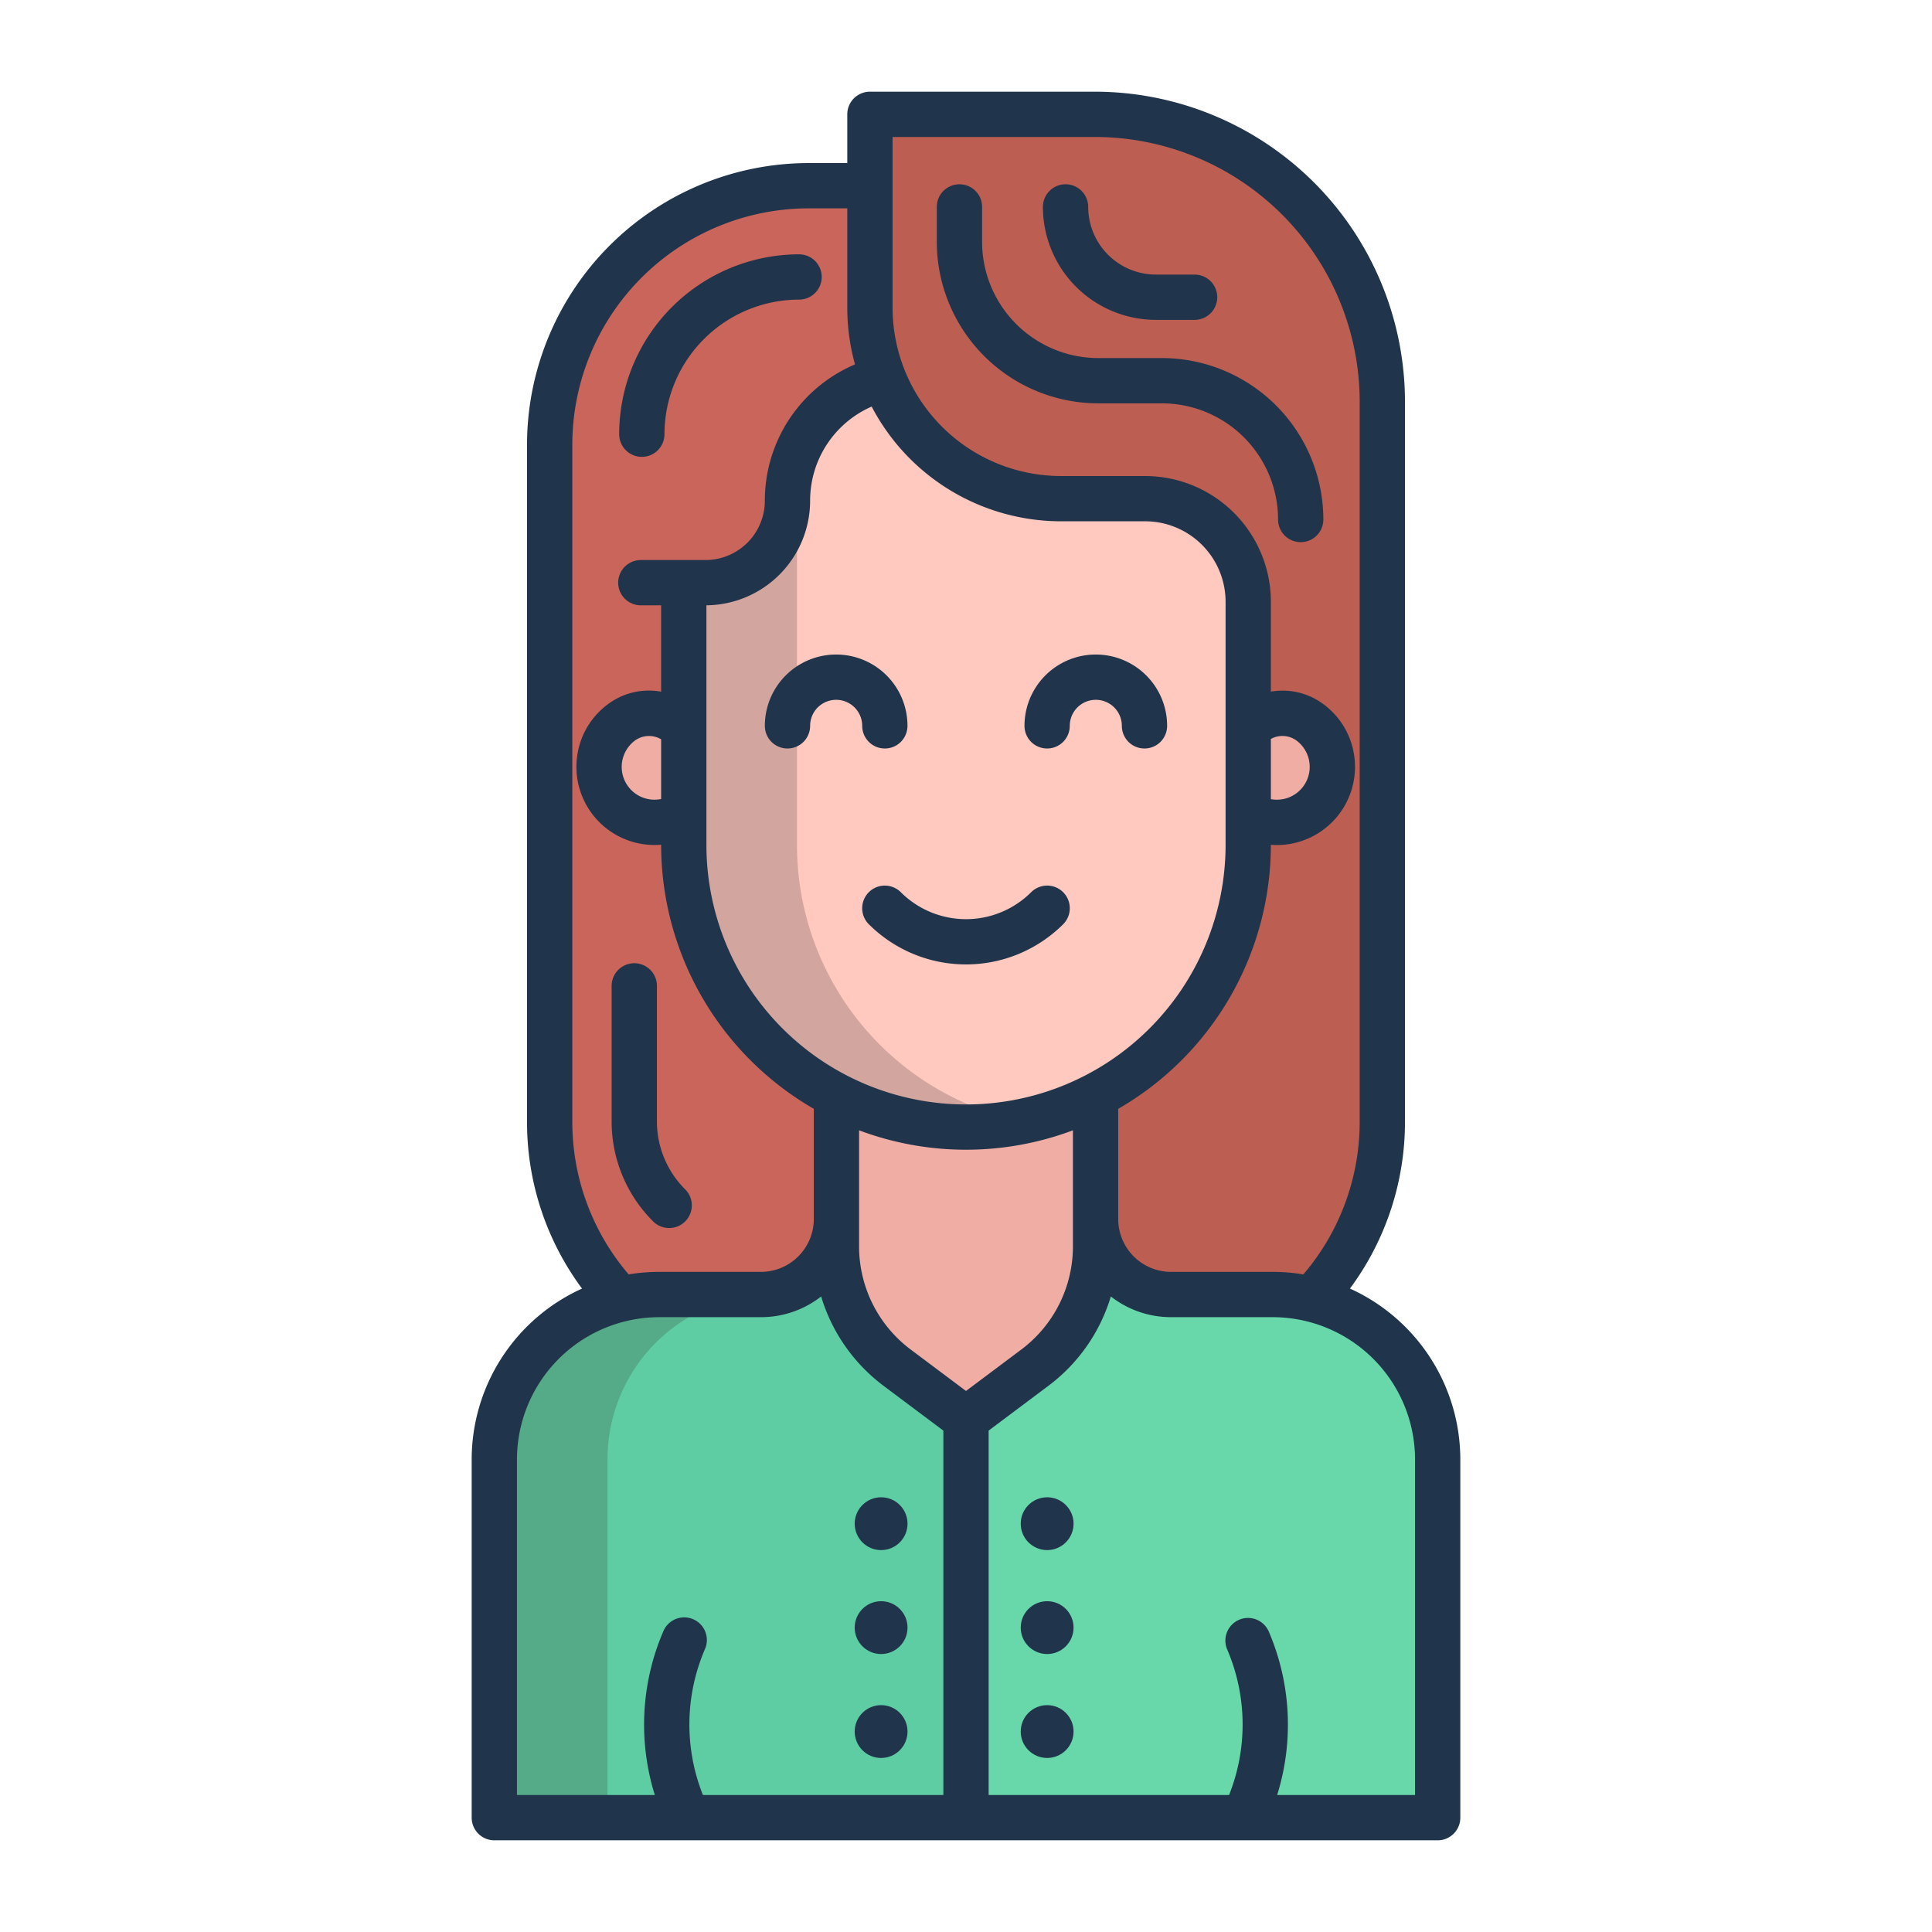
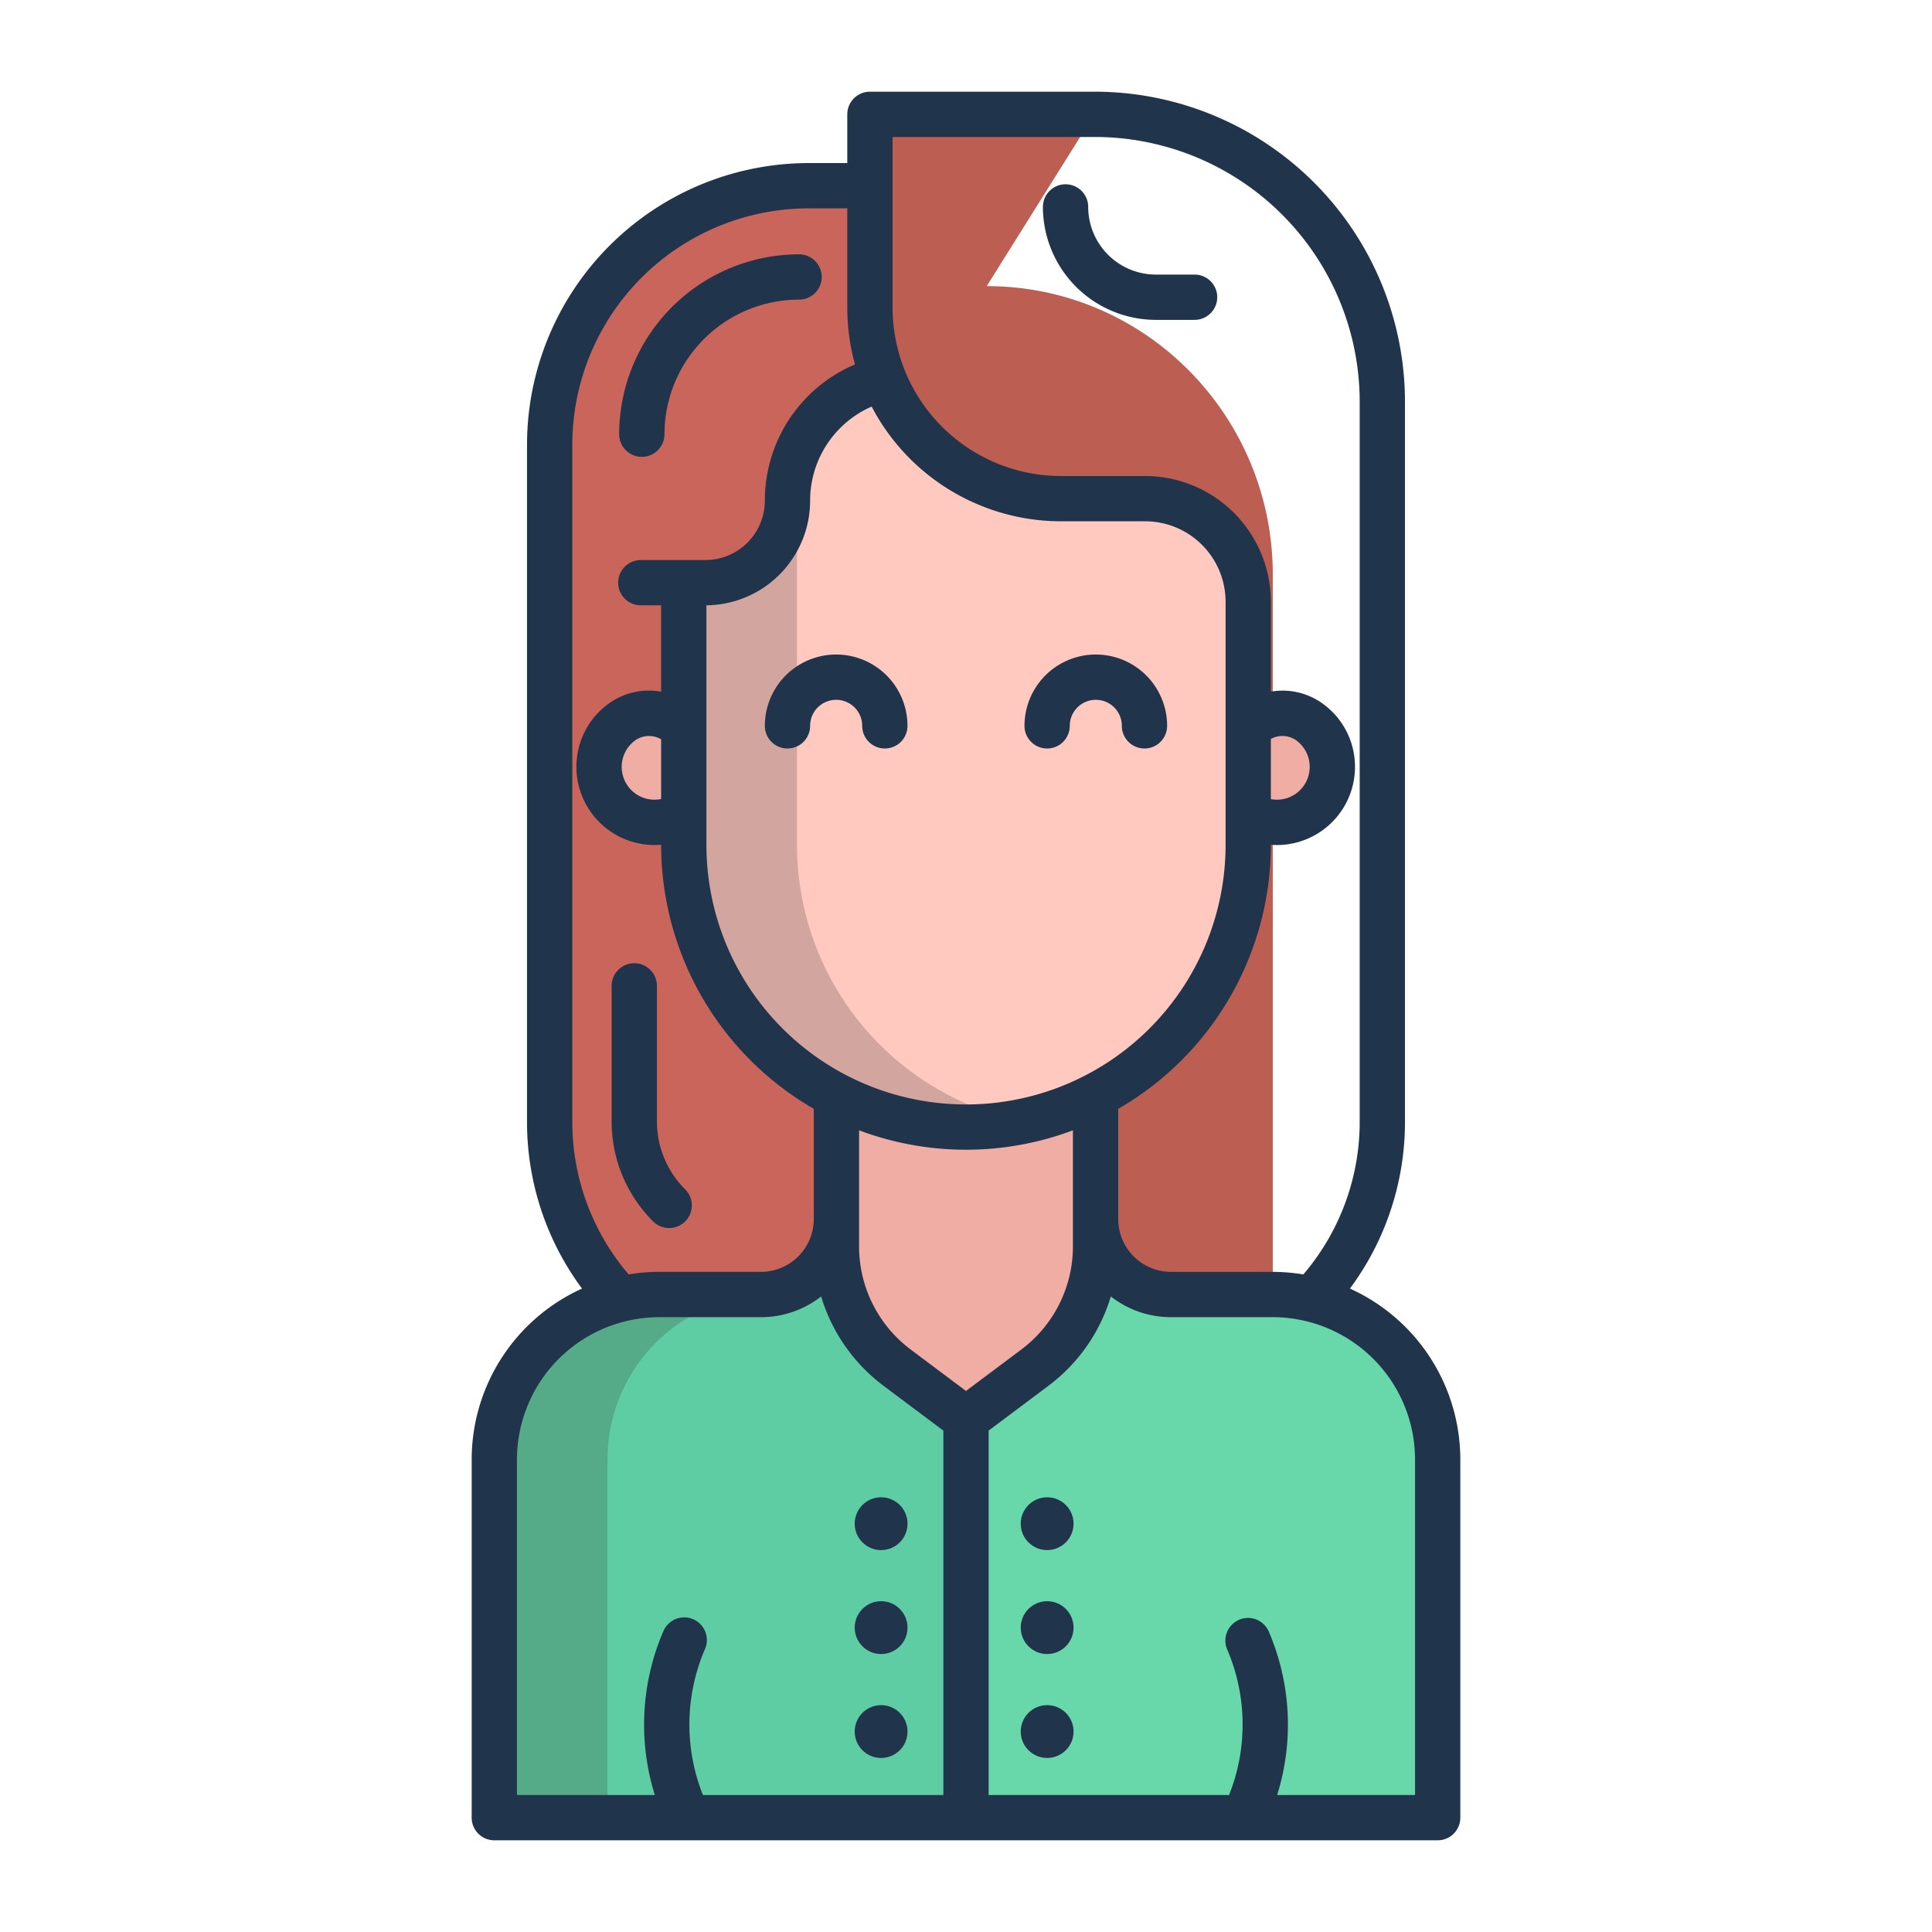
<svg xmlns="http://www.w3.org/2000/svg" id="Layer_1" height="512" viewBox="0 0 512 512" width="512" data-name="Layer 1">
  <path d="m186.97 154a21.36 21.36 0 0 0 21.72-21.415 33.186 33.186 0 0 1 22.74-31.485l2.85-1.043a50.125 50.125 0 0 1 -3.28-18.537v-32.52h-16.72c-37.89 0-68.28 30.93-68.28 68.83v179.34a68.1 68.1 0 0 0 18.575 47.08 42.285 42.285 0 0 1 10.125-1.25h26.96c11.05 0 20.34-8.89 20.34-19.94v-32.7c-24-12.45-41-37.54-41-66.46v-69.9z" fill="#c9655b" />
-   <path d="m290.19 30h-59.19v51.52a49.78 49.78 0 0 0 50.16 50.48h22.32a27.607 27.607 0 0 1 27.52 27.45v64.45a74.847 74.847 0 0 1 -41 66.46v32.7c0 11.05 9.29 19.94 20.34 19.94h26.96a41.87 41.87 0 0 1 10.135 1.26 68.175 68.175 0 0 0 18.565-47.09v-190.73c0-42.05-33.76-76.44-75.81-76.44z" fill="#bc5e51" />
+   <path d="m290.19 30h-59.19v51.52a49.78 49.78 0 0 0 50.16 50.48h22.32a27.607 27.607 0 0 1 27.52 27.45v64.45a74.847 74.847 0 0 1 -41 66.46v32.7c0 11.05 9.29 19.94 20.34 19.94h26.96v-190.73c0-42.05-33.76-76.44-75.81-76.44z" fill="#bc5e51" />
  <path d="m381 481.7h-125v-105.58l18.33-13.74a40.015 40.015 0 0 0 16.01-31.98v-7.34a19.994 19.994 0 0 0 20 20h26.96a43.223 43.223 0 0 1 10.3 1.23 43.712 43.712 0 0 1 33.4 42.48z" fill="#68d8aa" />
  <path d="m256 481.7h-125v-94.93a43.659 43.659 0 0 1 43.7-43.71h26.96a19.994 19.994 0 0 0 20-20v7.33a39.982 39.982 0 0 0 16.01 32l18.33 13.73z" fill="#5fcda4" />
  <path d="m221.66 290.36v40.03a39.982 39.982 0 0 0 16.01 32l18.33 13.73 18.33-13.74a40.015 40.015 0 0 0 16.01-31.98v-40.04z" fill="#efada3" />
  <path d="m303.48 132.15h-22.32a50.632 50.632 0 0 1 -47.11-32.07l-2.62 1.07a33.252 33.252 0 0 0 -22.74 31.54 21.714 21.714 0 0 1 -21.72 21.73h-5.76v69.48a74.79 74.79 0 1 0 149.58 0v-64.45a27.3 27.3 0 0 0 -27.31-27.3z" fill="#ffc9c0" />
  <path d="m181.21 192.75v23.16h-.31a14.7 14.7 0 0 1 -15.81-24.76 12.436 12.436 0 0 1 15.81 1.6z" fill="#efada3" />
  <path d="m352.94 201.18a14.7 14.7 0 0 1 -22 14.73h-.15v-23.16h.15a12.436 12.436 0 0 1 15.81-1.6 14.622 14.622 0 0 1 6.19 10.03z" fill="#efada3" />
  <path d="m201.66 343.06h-26.96a43.659 43.659 0 0 0 -43.7 43.71v94.93h30v-94.93a43.659 43.659 0 0 1 43.7-43.71z" fill="#55aa87" />
  <path d="m251.66 290.36a74.8 74.8 0 0 1 -40.45-66.46v-103.9a33.172 33.172 0 0 0 -2.52 12.693 21.714 21.714 0 0 1 -21.72 21.73h-5.76v69.477a74.82 74.82 0 0 0 89.79 73.277 74.3 74.3 0 0 1 -19.34-6.817z" fill="#d3a59f" />
  <g fill="#20344c">
    <path d="m357.747 341.484a74.117 74.117 0 0 0 14.586-44.316v-190.729a82.231 82.231 0 0 0 -82.139-82.139h-59.655a6 6 0 0 0 -6 6v12.916h-10.262a74.694 74.694 0 0 0 -74.61 74.61v179.342a74.046 74.046 0 0 0 14.574 44.321 49.761 49.761 0 0 0 -29.241 45.278v94.933a6 6 0 0 0 6 6h250a6 6 0 0 0 6-6v-94.933a49.762 49.762 0 0 0 -29.253-45.283zm-121.208-305.184h53.655a70.218 70.218 0 0 1 70.139 70.138v190.73a62.2 62.2 0 0 1 -14.933 40.566 49.818 49.818 0 0 0 -8.1-.67h-26.964a14.017 14.017 0 0 1 -14-14v-29.211a80.821 80.821 0 0 0 40.456-69.953v-.022c.522.04 1.044.066 1.567.066a20.714 20.714 0 0 0 20.523-23.625 20.548 20.548 0 0 0 -8.717-14.1 18.1 18.1 0 0 0 -13.373-2.926v-23.83a33.345 33.345 0 0 0 -33.307-33.308h-22.323a44.674 44.674 0 0 1 -44.623-44.623zm100.253 175.484v-15.956a6.357 6.357 0 0 1 6.548.252 8.7 8.7 0 0 1 -1.649 15.2 8.816 8.816 0 0 1 -4.899.504zm-105.792-104.037a56.668 56.668 0 0 0 50.161 30.4h22.323a21.332 21.332 0 0 1 21.307 21.308v64.445a68.792 68.792 0 1 1 -137.584 0v-63.488a27.753 27.753 0 0 0 27.484-27.718 27.2 27.2 0 0 1 16.309-24.947zm-79.333 189.421v-179.342a62.681 62.681 0 0 1 62.61-62.61h10.262v26.307a56.446 56.446 0 0 0 2.046 15.048 39.2 39.2 0 0 0 -23.893 36.123 15.742 15.742 0 0 1 -15.724 15.724h-17.142a6 6 0 0 0 0 12h5.382v22.887a18.111 18.111 0 0 0 -13.529 2.905 20.551 20.551 0 0 0 -8.718 14.1 20.714 20.714 0 0 0 20.523 23.625c.576 0 1.151-.033 1.724-.081v.037a80.821 80.821 0 0 0 40.456 69.957v29.211a14.017 14.017 0 0 1 -14 14h-26.964a49.83 49.83 0 0 0 -8.1.67 62.132 62.132 0 0 1 -14.933-40.561zm23.541-101.249v15.829a8.811 8.811 0 0 1 -5.056-.464 8.7 8.7 0 0 1 -1.649-15.2 6.371 6.371 0 0 1 6.705-.165zm74.792 279.781h-63.718a50.462 50.462 0 0 1 .518-38.621 6 6 0 1 0 -11.013-4.763 62.533 62.533 0 0 0 -2.248 43.384h-36.539v-88.933a37.746 37.746 0 0 1 37.7-37.7h26.961a25.864 25.864 0 0 0 15.95-5.49 46.2 46.2 0 0 0 16.458 23.614l15.931 11.932zm-8.731-118.115a34.143 34.143 0 0 1 -13.605-27.195v-30.843a80.647 80.647 0 0 0 56.672 0v30.847a34.146 34.146 0 0 1 -13.6 27.188l-14.736 11.041zm133.731 118.115h-36.539a62.533 62.533 0 0 0 -2.248-43.384 6 6 0 0 0 -11.013 4.763 50.462 50.462 0 0 1 .518 38.621h-63.718v-96.578l15.929-11.937a46.185 46.185 0 0 0 16.456-23.612 25.864 25.864 0 0 0 15.951 5.491h26.964a37.746 37.746 0 0 1 37.7 37.7z" />
    <circle cx="277.504" cy="403.793" r="7" />
    <circle cx="277.504" cy="431.336" r="7" />
    <circle cx="277.504" cy="458.879" r="7" />
    <circle cx="233.504" cy="403.793" r="7" />
    <circle cx="233.504" cy="431.336" r="7" />
    <circle cx="233.504" cy="458.879" r="7" />
    <path d="m277.5 198.358a6 6 0 0 0 6-6 6.9 6.9 0 1 1 13.8 0 6 6 0 0 0 12 0 18.9 18.9 0 1 0 -37.8 0 6 6 0 0 0 6 6z" />
    <path d="m202.692 192.358a6 6 0 0 0 12 0 6.9 6.9 0 0 1 13.8 0 6 6 0 0 0 12 0 18.9 18.9 0 0 0 -37.8 0z" />
-     <path d="m230.248 236.449a6 6 0 0 0 0 8.486 36.462 36.462 0 0 0 51.5 0 6 6 0 0 0 -8.485-8.486 24.447 24.447 0 0 1 -34.534 0 6 6 0 0 0 -8.481 0z" />
-     <path d="m291.046 106.892h16.871a30.817 30.817 0 0 1 30.783 30.782 6 6 0 1 0 12 0 42.831 42.831 0 0 0 -42.782-42.782h-16.872a30.817 30.817 0 0 1 -30.782-30.782v-9.275a6 6 0 1 0 -12 0v9.275a42.831 42.831 0 0 0 42.782 42.782z" />
    <path d="m306.314 84.767h10.267a6 6 0 0 0 0-12h-10.267a17.952 17.952 0 0 1 -17.932-17.932 6 6 0 1 0 -12 0 29.965 29.965 0 0 0 29.932 29.932z" />
    <path d="m170.09 121.07a6 6 0 0 0 6-6 35.709 35.709 0 0 1 35.669-35.67 6 6 0 0 0 0-12 47.723 47.723 0 0 0 -47.669 47.67 6 6 0 0 0 6 6z" />
    <path d="m177.338 325.441a6 6 0 0 0 4.243-10.242 25.411 25.411 0 0 1 -7.491-18.084v-35.848a6 6 0 0 0 -12 0v35.848a37.327 37.327 0 0 0 11 26.569 5.984 5.984 0 0 0 4.248 1.757z" />
  </g>
</svg>